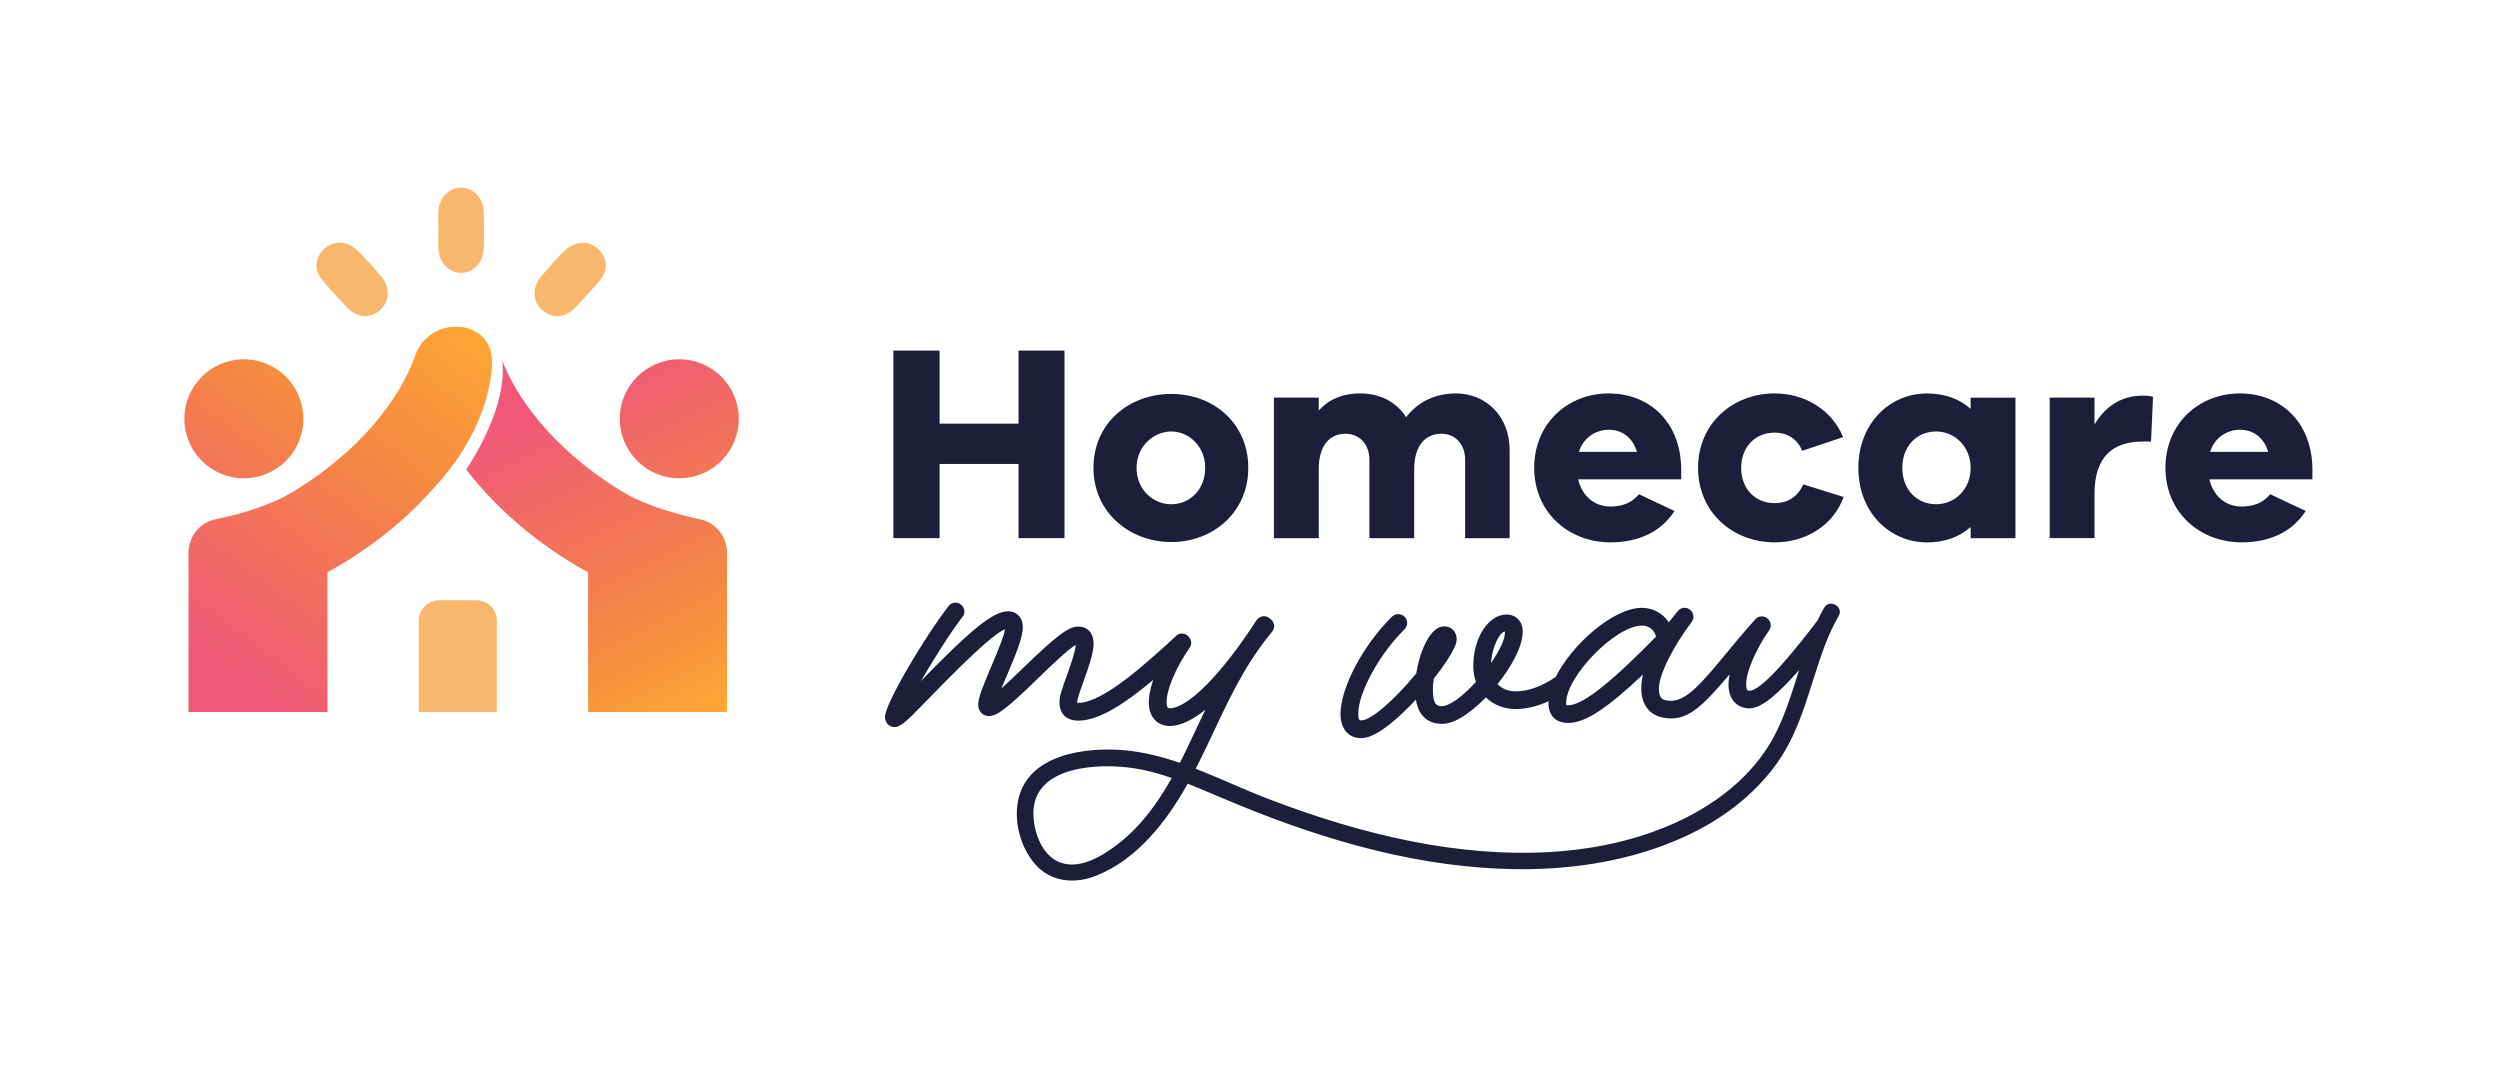
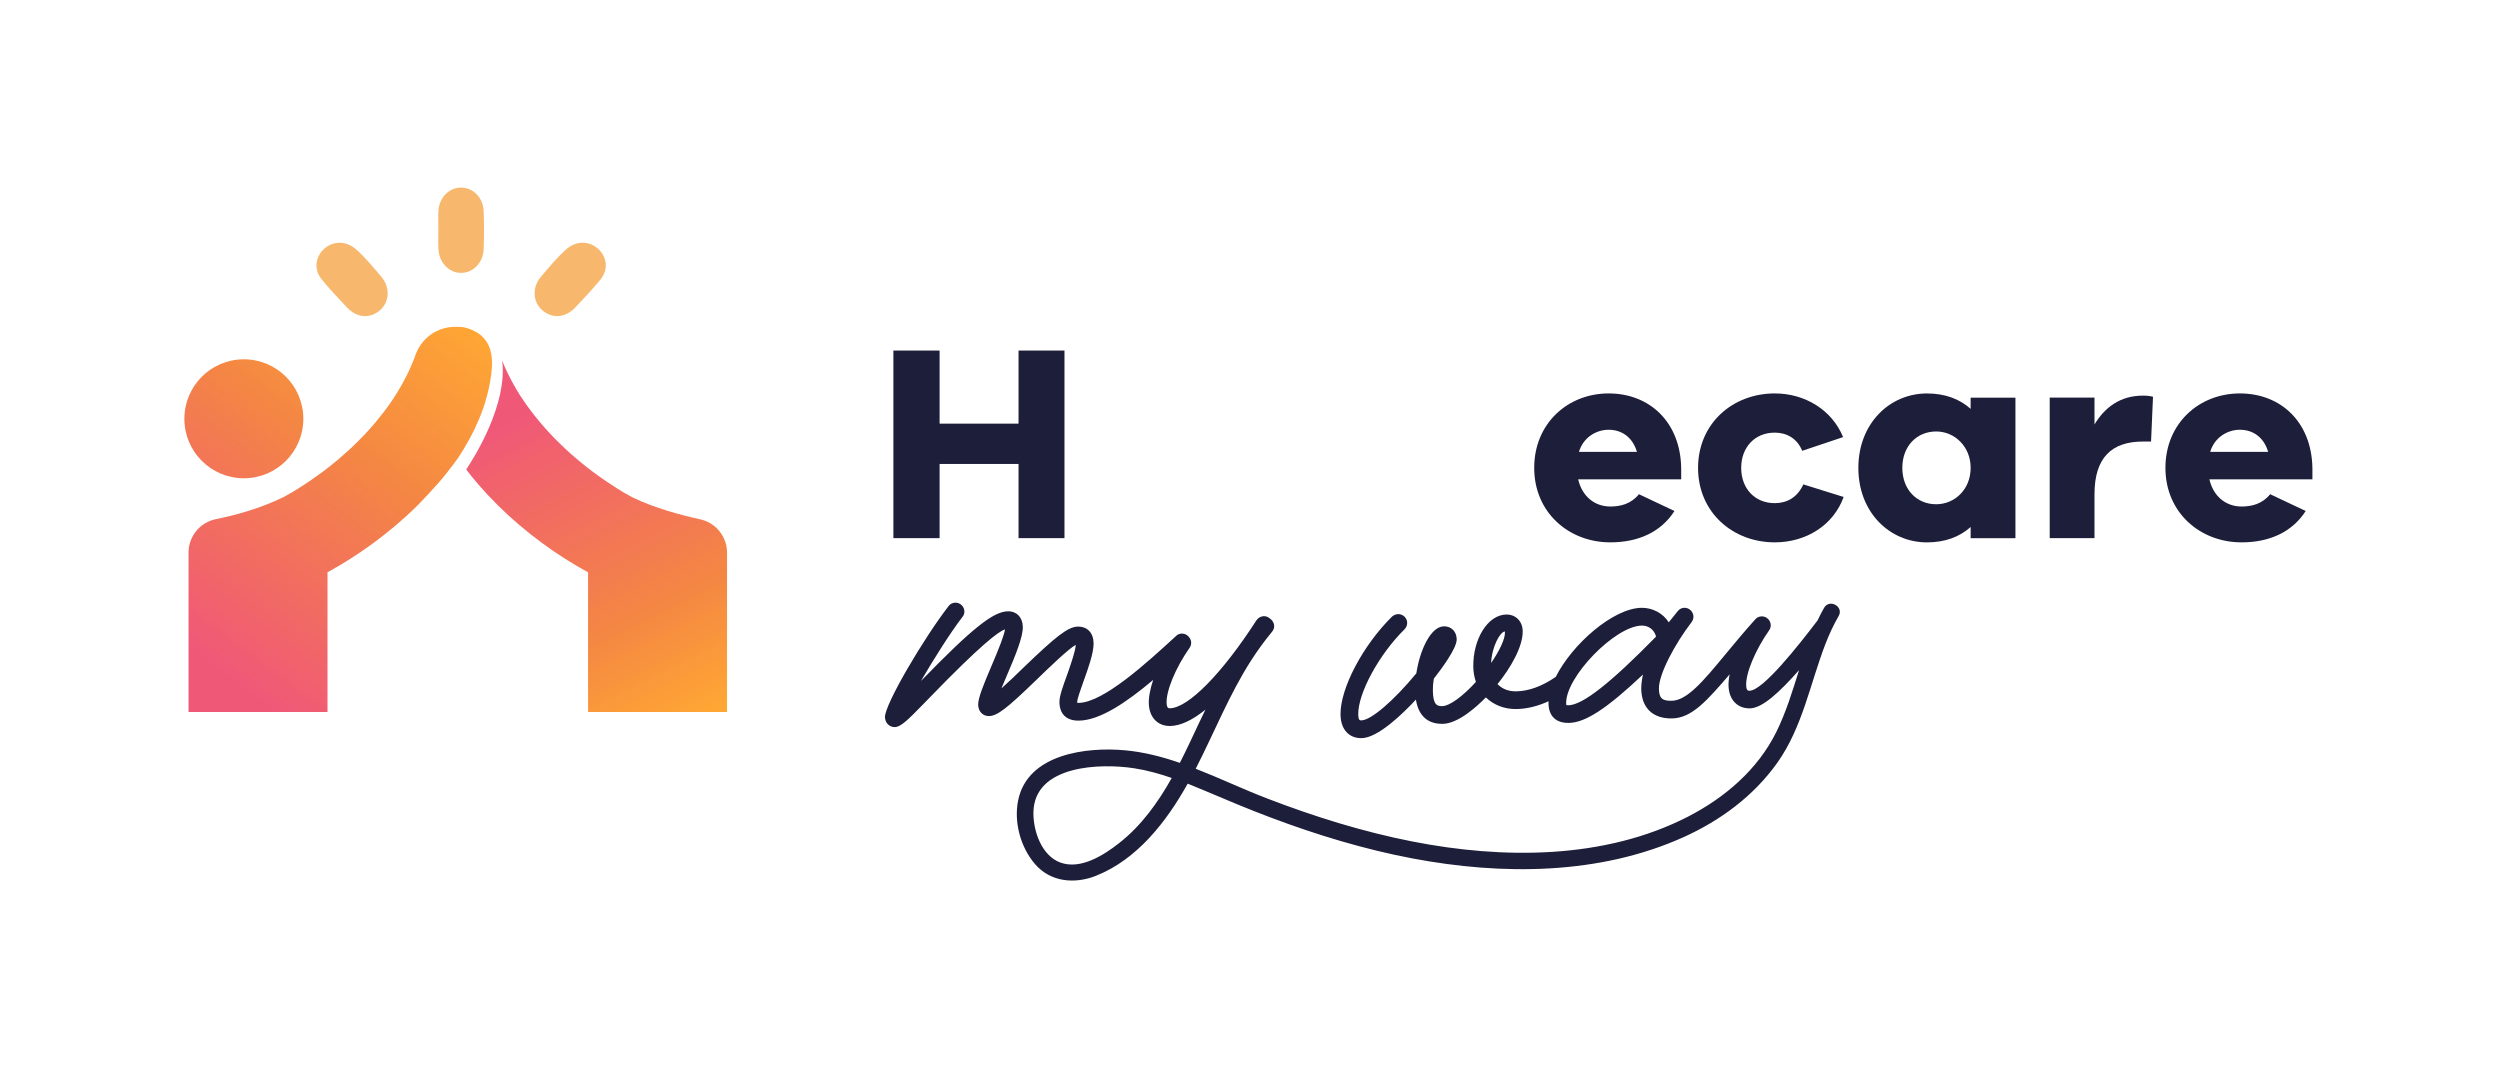
<svg xmlns="http://www.w3.org/2000/svg" id="Layer_2" viewBox="0 0 871.2 372.23">
  <defs>
    <style>.cls-1{fill:none;}.cls-2{fill:url(#linear-gradient);}.cls-3{fill:#f7b86d;}.cls-4{fill:#1d1e39;}.cls-5{fill:url(#linear-gradient-3);}.cls-6{fill:url(#linear-gradient-4);}.cls-7{fill:url(#linear-gradient-2);}</style>
    <linearGradient id="linear-gradient" x1="213.68" y1="-961.62" x2="279.96" y2="-1094.17" gradientTransform="translate(0 -861.76) scale(1 -1)" gradientUnits="userSpaceOnUse">
      <stop offset=".15" stop-color="#f05878" />
      <stop offset=".68" stop-color="#f48743" />
      <stop offset="1" stop-color="#ffa734" />
    </linearGradient>
    <linearGradient id="linear-gradient-2" x1="26.41" y1="-1085.37" x2="122.06" y2="-958.53" gradientTransform="translate(0 -861.76) scale(1 -1)" gradientUnits="userSpaceOnUse">
      <stop offset=".16" stop-color="#f05878" />
      <stop offset=".68" stop-color="#f48743" />
      <stop offset="1" stop-color="#ffa734" />
    </linearGradient>
    <linearGradient id="linear-gradient-3" x1="183.06" y1="-988.74" x2="244.68" y2="-1111.98" gradientTransform="translate(0 -861.76) scale(1 -1)" gradientUnits="userSpaceOnUse">
      <stop offset=".11" stop-color="#f05878" />
      <stop offset=".7" stop-color="#f48743" />
      <stop offset="1" stop-color="#ffa734" />
    </linearGradient>
    <linearGradient id="linear-gradient-4" x1="72.91" y1="-1102.67" x2="167.99" y2="-976.59" gradientTransform="translate(0 -861.76) scale(1 -1)" gradientUnits="userSpaceOnUse">
      <stop offset=".05" stop-color="#f05878" />
      <stop offset=".62" stop-color="#f48743" />
      <stop offset="1" stop-color="#ffa734" />
    </linearGradient>
  </defs>
  <g id="Layer_1-2">
    <g>
      <rect class="cls-1" width="871.2" height="372.23" />
      <g>
        <g>
          <g>
            <polygon class="cls-4" points="370.95 122.16 370.95 187.53 354.94 187.53 354.94 161.68 327.43 161.68 327.43 187.53 311.33 187.53 311.33 122.16 327.43 122.16 327.43 147.63 354.94 147.63 354.94 122.16 370.95 122.16" />
-             <path class="cls-4" d="M435,163.04c0,15.51-12.29,25.85-26.83,25.85s-27.12-10.34-27.12-25.85,12.29-25.76,27.12-25.76,26.83,10.34,26.83,25.76m-15.02,0c0-7.61-5.76-12.68-11.81-12.68s-12.1,5.07-12.1,12.68,5.76,12.68,12.1,12.68,11.81-4.97,11.81-12.68" />
-             <path class="cls-4" d="M526.08,156.9v30.64h-15.51v-27.32c0-5.56-3.61-9.07-8.19-9.07-5.76,0-9.56,4.2-9.56,12.39v24h-15.61v-27.32c0-5.56-3.61-9.07-8.29-9.07-5.66,0-9.37,4.2-9.37,12.39v24h-15.61v-48.98h15.61v4.49c3.32-3.71,8.1-5.95,14.44-5.95,6.83,0,12.68,2.93,16,8.3,3.9-5.07,9.76-8.3,17.37-8.3,10.44,0,18.73,7.91,18.73,19.81" />
            <path class="cls-4" d="M585.86,167.04h-35.9c1.36,5.85,5.66,9.47,11.22,9.47,3.51,0,7.22-.88,9.95-4.29l12.39,5.85c-4.68,7.32-12.58,10.93-22.34,10.93-14.54,0-26.54-10.44-26.54-25.95s11.71-25.95,25.95-25.95,24.98,9.95,25.27,25.95v4h0Zm-35.62-9.57h20.2c-1.56-5.27-5.46-7.71-9.86-7.71s-8.88,2.73-10.34,7.71" />
            <path class="cls-4" d="M642.47,173.19c-3.51,9.76-12.98,15.81-24,15.81-14.63,0-26.73-10.44-26.73-25.95s12.1-25.95,26.73-25.95c10.64,0,20,5.86,23.81,15.22l-14.24,4.78c-1.76-4.29-5.37-6.34-9.56-6.34-7.02,0-11.71,5.17-11.71,12.29s4.68,12.29,11.71,12.29c4.29,0,7.91-2.05,9.95-6.54l14.05,4.39h-.01Z" />
            <path class="cls-4" d="M702.34,138.56v48.98h-15.61v-3.9c-3.81,3.42-8.88,5.37-15.22,5.37-12.98,0-23.91-10.44-23.91-25.95s10.93-25.95,23.91-25.95c6.34,0,11.41,1.95,15.22,5.37v-3.9h15.61v-.02Zm-15.61,24.48c0-7.51-5.66-12.68-12-12.68-6.83,0-11.81,5.17-11.81,12.68s4.98,12.68,11.81,12.68c6.34,0,12-5.07,12-12.68" />
            <path class="cls-4" d="M750.28,138.26l-.68,15.61h-2.83c-10.93,0-16.88,5.66-16.88,18.34v15.32h-15.61v-48.98h15.61v9.37c3.51-5.85,8.88-10.05,16.88-10.05,1.37,0,2.34,.1,3.51,.39" />
            <path class="cls-4" d="M805.83,167.04h-35.9c1.36,5.85,5.66,9.47,11.22,9.47,3.51,0,7.22-.88,9.95-4.29l12.39,5.85c-4.68,7.32-12.58,10.93-22.34,10.93-14.54,0-26.54-10.44-26.54-25.95s11.71-25.95,25.95-25.95,24.98,9.95,25.27,25.95v4h0Zm-35.62-9.57h20.2c-1.56-5.27-5.46-7.71-9.86-7.71s-8.88,2.73-10.34,7.71" />
          </g>
          <path class="cls-4" d="M635.64,211.86c-.82,1.42-1.56,2.88-2.26,4.35-6.69,8.79-19,24.42-23.7,24.5-.45,0-1.06,.02-1.16-1.69-.28-4.21,3.08-12.35,7.98-19.36,.39-.53,.58-1.16,.57-1.82-.03-1.68-1.46-3.07-3.14-3.05-.99,.02-1.83,.46-2.3,1.11-.03,.03-.07,.05-.1,.09-3.75,4.18-7.09,8.22-10.04,11.78-7.86,9.5-13.53,16.36-18.96,16.44-3.34,.06-4.38-.93-4.43-4.22-.08-5.1,5.67-15.73,11.29-23.06,.5-.65,.75-1.35,.74-2.08-.03-1.68-1.47-3.07-3.14-3.05-.9,.01-1.76,.44-2.31,1.15-.54,.71-1.11,1.4-1.69,2.1-.48,.59-.98,1.19-1.46,1.81-2.06-3.18-5.63-5.11-9.54-5.05-9.82,.16-24.1,12.63-29.85,24.08-4.75,3.26-9.38,4.96-13.82,5.03-2.6,.04-4.86-.85-6.47-2.52,4.41-5.44,8.86-12.93,8.78-18.46-.06-3.46-2.42-5.84-5.75-5.79-6.37,.1-11.62,8.47-11.47,18.27,.03,1.74,.34,3.53,.91,5.21-4.55,5.03-9.19,8.4-11.68,8.44-1.83,.03-3.24-.35-3.32-5.44-.02-1.23,.09-2.65,.32-4.11,2.56-3.26,8.04-10.58,7.99-13.73-.04-2.71-1.87-4.57-4.45-4.53-4.68,.08-8.42,8.44-9.62,16.39-7.94,9.61-15.8,16.34-19.16,16.39-.51,0-1.05,.02-1.08-2.09-.12-7.37,7.27-20.95,16.15-29.67,.58-.6,.91-1.42,.9-2.25-.04-2.41-2.94-4.12-5.27-2.17-10.22,10.08-18.11,25.09-17.96,34.19,.08,5.11,2.91,8.25,7.37,8.18,5.62-.09,14.15-8.32,18.9-13.42,1.13,7.01,5.59,8.5,9.35,8.44,5.33-.08,11.79-5.92,15.03-9.22,2.72,2.66,6.53,4.13,10.65,4.06,3.66-.06,7.41-.99,11.2-2.72-.01,.25-.03,.49-.02,.73,.07,4.47,2.6,6.9,7.12,6.82,5.72-.09,13.2-4.98,25.79-16.85-.29,1.37-.62,3.32-.59,4.98,.11,6.66,4.01,10.41,10.72,10.31,6.89-.11,12.17-6.17,20.08-15.36-.31,1.59-.45,3.05-.37,4.32,.25,4.64,3.17,7.6,7.43,7.53,4.31-.07,10.25-5.53,17.14-13.34-2.32,7.35-4.54,14.74-7.97,21.65-6.52,13.11-17.95,22.86-30.82,29.47-29.12,14.93-64.48,14.78-95.89,8.63-17.34-3.4-34.27-8.69-50.74-15.03-8.29-3.18-16.47-7.08-24.84-10.34,6.47-12.6,11.66-25.83,19.35-37.8,2.23-3.47,4.65-6.8,7.29-9.98,1.36-1.64,.58-3.66-.78-4.56-.57-.52-1.31-.84-2.12-.83-1,.02-1.96,.55-2.58,1.45-11.94,18.52-23.77,30.54-30.14,30.65-.44,0-1.06,.02-1.15-1.69-.28-4.21,3.08-12.36,7.98-19.36,.39-.54,.58-1.16,.57-1.82-.01-.69-.27-1.31-.67-1.83-.57-.82-1.53-1.35-2.58-1.34-.78,.01-1.53,.34-2.02,.85-10.06,9.23-25.26,23.18-33.91,23.31h-.52c0-.09,0-.21-.01-.36-.02-.92,1.18-4.35,2.22-7.24,1.58-4.36,3.53-9.79,3.48-13.19-.06-3.63-2.17-5.85-5.52-5.79-3.49,.05-7.93,3.74-18.72,14.1-2.88,2.85-5.53,5.35-7.88,7.43,.14-.34,.29-.69,.44-1.06,.43-1.04,.92-2.23,1.54-3.63,2.92-6.8,5.54-13.2,5.48-16.75-.05-3.29-2.15-5.47-5.22-5.42-5.1,.08-12.53,6.02-30.29,24.3,4.35-7.47,10.22-16.79,14.4-22.25,.49-.51,.76-1.24,.75-2.02-.03-1.68-1.47-3.07-3.15-3.05-.98,.02-1.93,.53-2.37,1.22-8.61,11.12-22.23,34.2-22.16,38.66,.03,2.02,1.52,3.52,3.45,3.49,2.07-.03,4.58-2.53,10.08-8.18l2.31-2.37c17.25-17.81,23.69-22.77,25.98-23.5-.23,1.83-1.77,5.95-5,13.46l-.25,.59c-2.12,5.04-4.13,9.81-4.09,12.22,.04,2.32,1.62,3.97,3.76,3.94,2.87-.05,6.12-2.52,16.55-12.63,3.77-3.66,11.31-10.96,13.7-12.18-.15,2.16-1.42,5.84-2.65,9.4l-.4,1.14c-1.37,3.76-2.67,7.32-2.64,9.41,.07,4.23,2.49,6.52,6.82,6.45,7.28-.12,16.39-6.22,25.85-14.19-1.09,3.25-1.64,6.21-1.51,8.53,.25,4.64,3.17,7.6,7.44,7.53,3.54-.06,7.69-1.99,12.27-5.69-1.75,3.6-3.46,7.24-5.16,10.87-1.2,2.55-2.44,5.12-3.75,7.67-6.16-2.13-12.44-3.75-18.97-4.37-13.41-1.26-34.02,1.19-37.36,17.35-1.58,7.63,.8,16.45,5.9,22.33,5.44,6.27,13.86,6.98,21.26,4.02,14.33-5.72,24.49-18.82,31.8-31.9,.04-.06,.07-.13,.1-.19,1.87,.74,3.72,1.51,5.56,2.29,7.75,3.29,15.51,6.56,23.4,9.53,16.06,6.04,32.54,11.06,49.41,14.25,31.17,5.89,65.05,5.81,94.43-7.42,12.85-5.79,24.49-14.39,32.69-25.95,8.75-12.34,11.41-27.48,16.75-41.36,1.3-3.37,2.82-6.64,4.62-9.77,1.87-3.25-3.2-6.09-5.07-2.85m-245.67,82c-5.35,4.19-13.4,9.36-20.47,6.78-6.63-2.42-9.54-11.16-9.4-17.6,.36-16.46,23.51-17.05,35.1-15.26,4.48,.69,8.83,1.91,13.1,3.38-4.81,8.57-10.58,16.62-18.34,22.7m187.11-71.96c-15.91,16.24-25.6,23.84-30.49,23.92-.45,0-.67-.02-.78-.04-.02-.1-.05-.3-.05-.7-.15-9.19,17.07-26.87,26.31-27.02,2.46-.04,4.41,1.48,5.01,3.83m-52.66-1.4c.04,2.23-1.81,6.22-4.82,10.61,.3-5.95,3.22-10.89,4.78-10.99,0,0,.04,.09,.05,.38" />
        </g>
        <g>
          <g>
-             <path class="cls-3" d="M153.06,209.17h12.93c3.94,0,7.14,3.19,7.14,7.13v31.84h-27.2v-31.84c0-3.94,3.19-7.13,7.13-7.13" />
            <path class="cls-3" d="M168.54,73.51c.18,4.45,.17,8.91,0,13.36-.18,4.73-3.72,8.26-7.93,8.22-4.2-.03-7.6-3.59-7.83-8.34-.11-2.28-.02-4.57-.02-6.86,0-2.17-.11-4.34,.03-6.5,.3-4.55,3.66-7.96,7.75-8.02,4.24-.07,7.8,3.41,7.99,8.14" />
            <path class="cls-3" d="M132.91,96.47c3.15,3.7,2.84,8.79-.51,11.65-3.57,3.05-8.08,2.67-11.56-1.06-2.96-3.17-5.97-6.31-8.71-9.67-.14-.18-.28-.36-.41-.54-4.65-6.58,2.83-14.91,10.1-11.45,.74,.35,1.42,.75,2.01,1.26,3.34,2.91,6.18,6.41,9.07,9.8" />
            <path class="cls-3" d="M209.68,96.86c-.13,.18-.27,.36-.41,.54-2.74,3.36-5.75,6.49-8.71,9.66-3.48,3.73-7.99,4.11-11.56,1.06-3.35-2.86-3.66-7.96-.51-11.66,2.89-3.39,5.74-6.89,9.07-9.8,.59-.51,1.27-.92,2.01-1.27,7.28-3.45,14.75,4.87,10.1,11.45" />
          </g>
          <g>
-             <path class="cls-2" d="M236.72,166.67c11.45,0,20.73-9.28,20.73-20.73s-9.28-20.73-20.73-20.73-20.73,9.28-20.73,20.73,9.28,20.73,20.73,20.73" />
            <path class="cls-7" d="M84.98,166.67c11.45,0,20.73-9.28,20.73-20.73s-9.28-20.73-20.73-20.73-20.73,9.28-20.73,20.73,9.28,20.73,20.73,20.73" />
            <path class="cls-5" d="M243.98,180.97c-6.69-1.47-15.85-3.92-23.47-7.6h-.02c-2.11-1.1-4.26-2.36-6.39-3.76l-.07-.07c-6.78-4.31-13.49-9.55-19.51-15.53-2.34-2.29-4.56-4.72-6.62-7.21-.85-.98-1.65-2.01-2.45-3.05-.39-.5-.78-1.03-1.17-1.56-.28-.39-.57-.78-.85-1.17-.21-.3-.41-.6-.62-.89-.34-.5-.69-1.01-1.03-1.51-.25-.41-.5-.83-.78-1.21-.32-.55-.66-1.1-1.01-1.65-.57-.96-1.12-1.95-1.65-2.93-.21-.37-.39-.73-.57-1.1-.69-1.31-1.31-2.61-1.9-3.94-.31-.71-.58-1.45-.86-2.17,1.87,15.28-9.53,33.48-12.54,37.97,.83,1.12,1.59,2.06,1.79,2.33,.82,1.01,1.67,2.02,2.52,3,2.13,2.45,4.35,4.81,6.64,7.1,9.66,9.55,20.56,17.45,31.51,23.42v48.68h48.43v-55.53c0-5.59-3.89-10.44-9.39-11.63h0Z" />
            <path class="cls-6" d="M171,131.66c-1.39,9.76-5.63,19.3-11.47,28.07-.41,.57-.82,1.12-1.24,1.69-1.72,2.31-3.5,4.58-5.4,6.75v.02c-1.14,1.35-6.02,6.57-7.28,7.83-5.38,5.31-11.15,10.12-17.08,14.36-4.74,3.39-9.57,6.41-14.4,9.04v48.7h-48.43v-55.53c0-5.68,3.98-10.56,9.53-11.68,6.39-1.28,15.09-3.57,23.31-7.56h.02c2.11-1.1,4.24-2.36,6.39-3.76,.05-.02,.07-.05,.09-.07,2.08-1.33,4.17-2.75,6.21-4.24,1.03-.73,2.06-1.51,3.07-2.31,2.52-1.95,4.99-4.05,7.4-6.27,.37-.32,.73-.66,1.08-1.01,.6-.57,1.17-1.12,1.74-1.69,.09-.07,.16-.14,.25-.23v-.02c1.12-1.1,2.2-2.24,3.27-3.39,1.05-1.17,2.11-2.36,3.11-3.57,.82-.98,1.65-2.02,2.43-3.05,.39-.5,.78-1.03,1.17-1.56,.78-1.05,1.51-2.11,2.22-3.18,1.08-1.6,2.08-3.25,3.02-4.92,.62-1.12,1.21-2.24,1.79-3.37,.27-.57,.57-1.14,.82-1.72,.21-.44,.39-.87,.57-1.31,.39-.87,.76-1.74,1.1-2.63,.07-.21,.16-.44,.25-.64,.07-.23,.14-.46,.23-.69,.37-1.05,.85-2.04,1.42-2.93,.57-.92,1.21-1.74,1.92-2.47,2.95-3.05,7.1-4.67,11.43-4.42,2.84-.18,6.32,1.48,8.08,2.95,2.68,2.39,4.78,6.09,3.4,14.78l-.02,.03Z" />
          </g>
        </g>
      </g>
    </g>
  </g>
</svg>